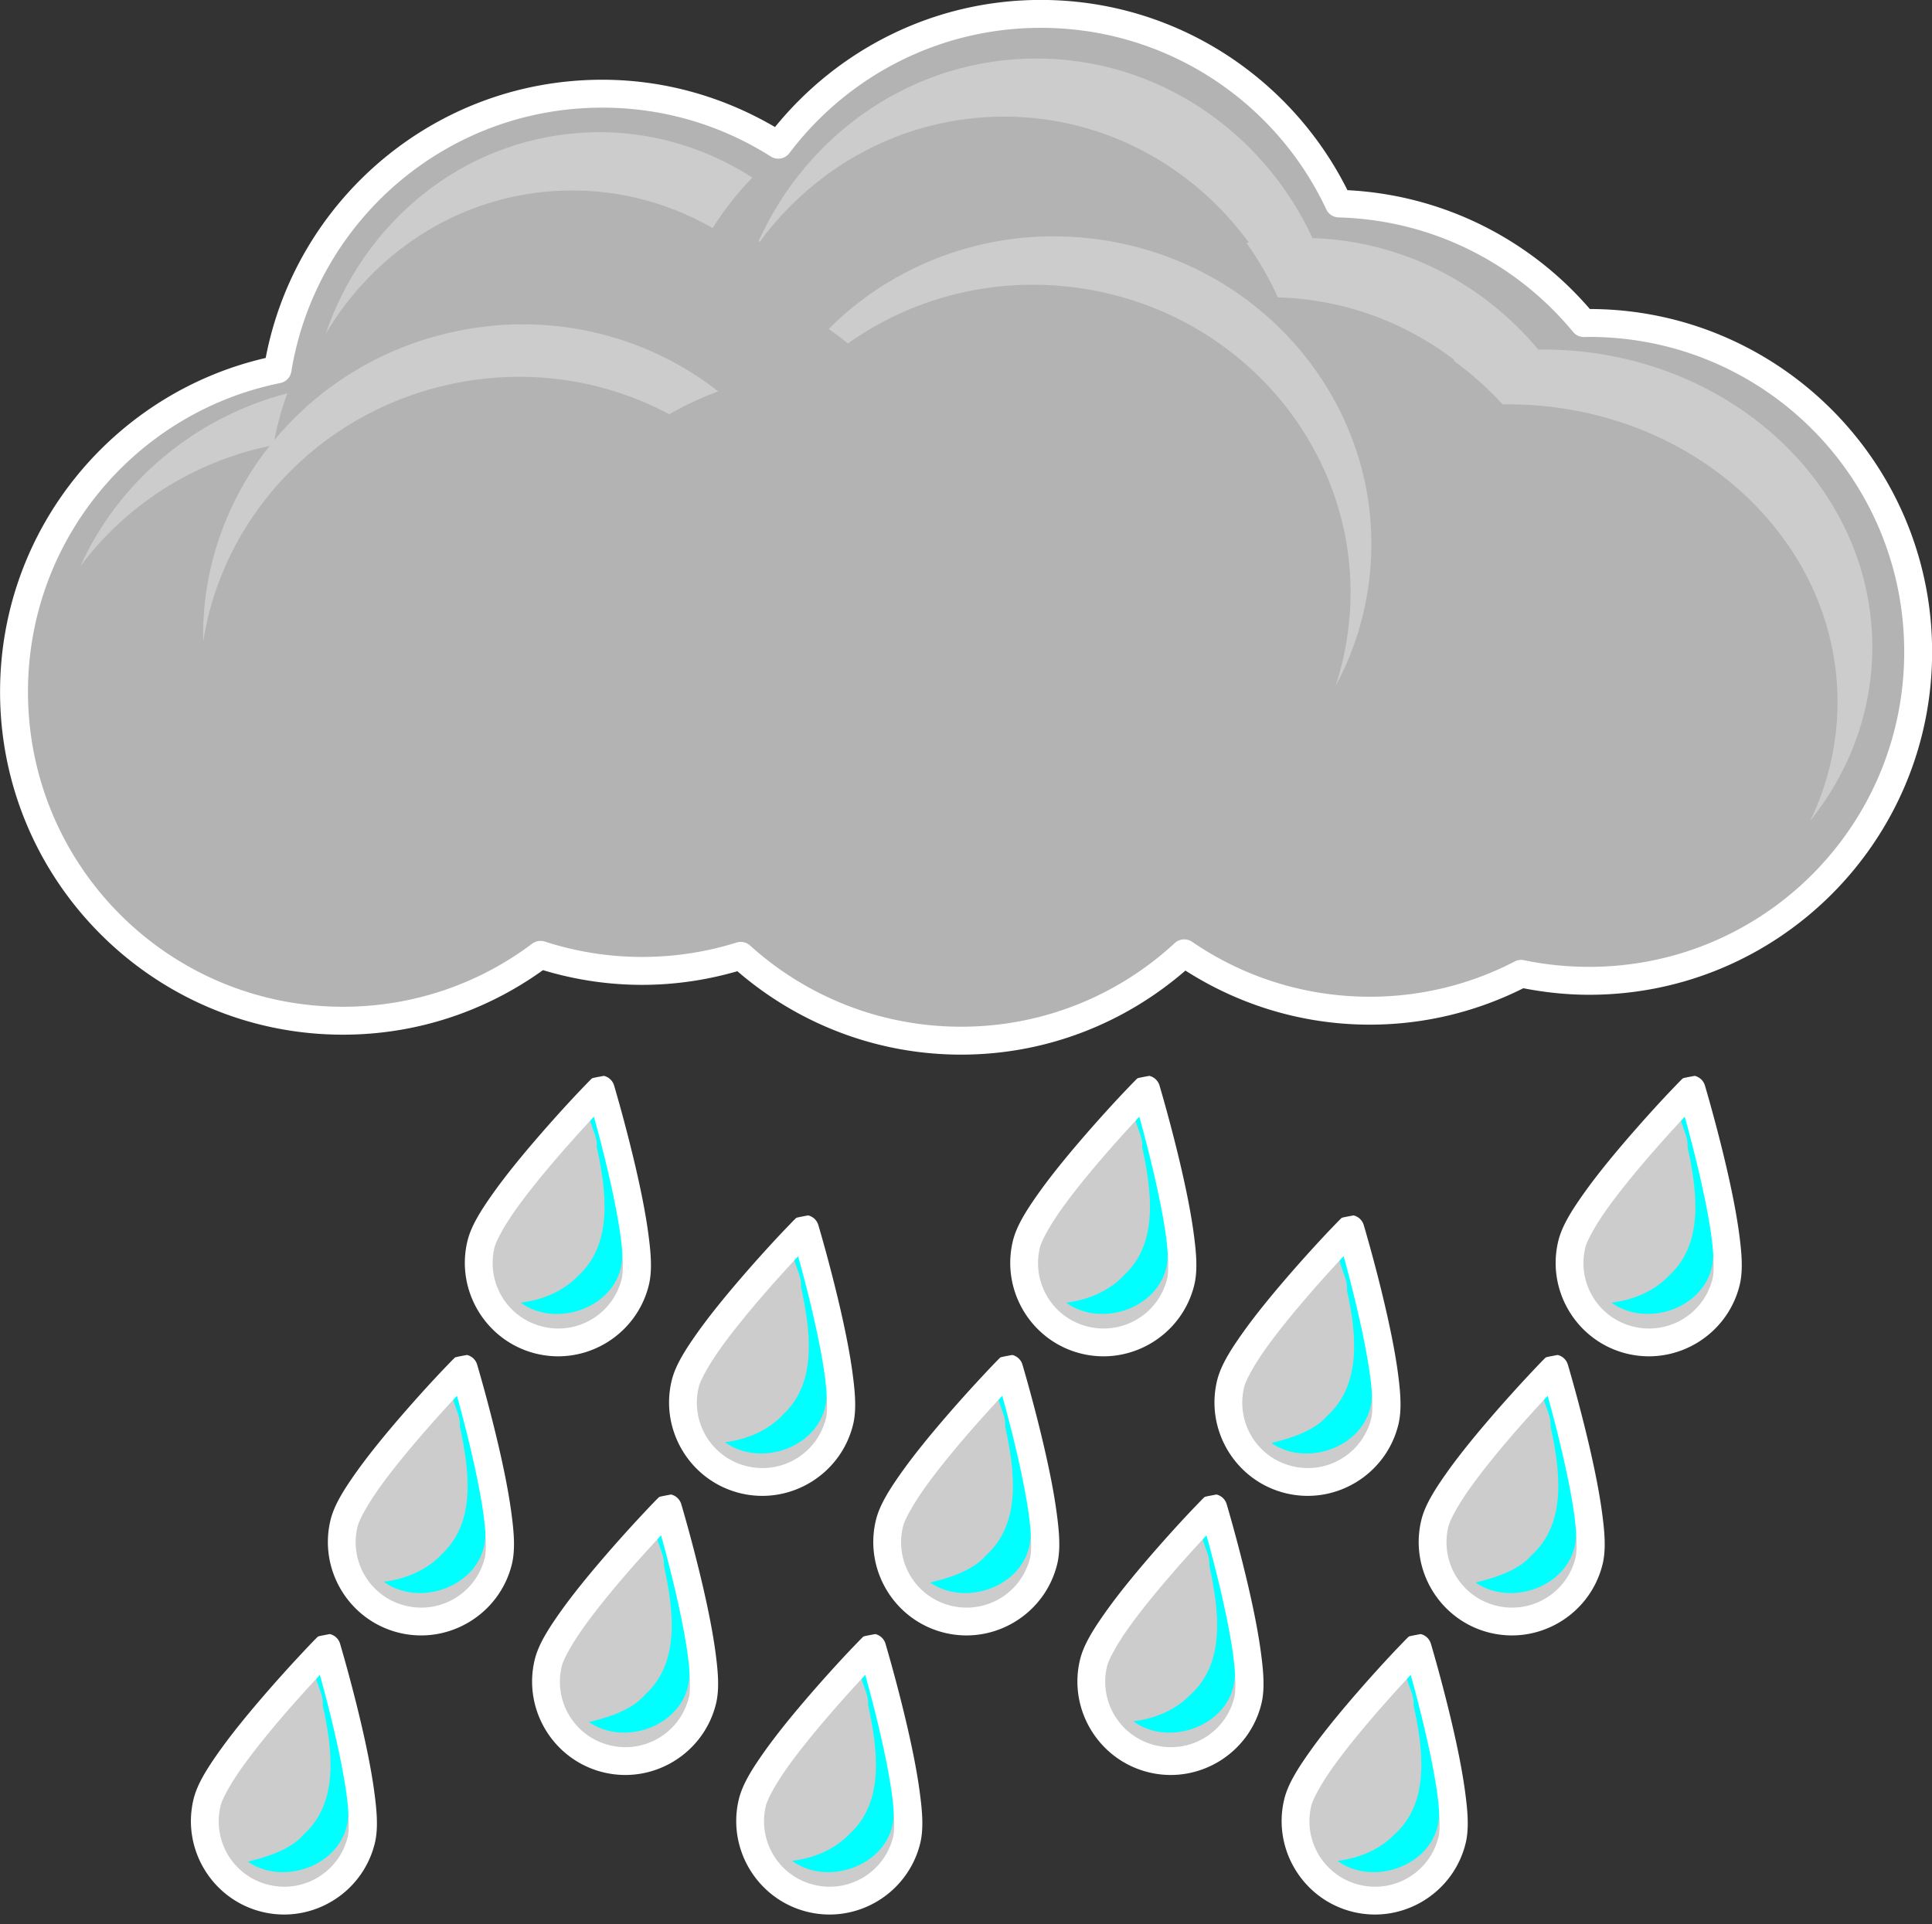
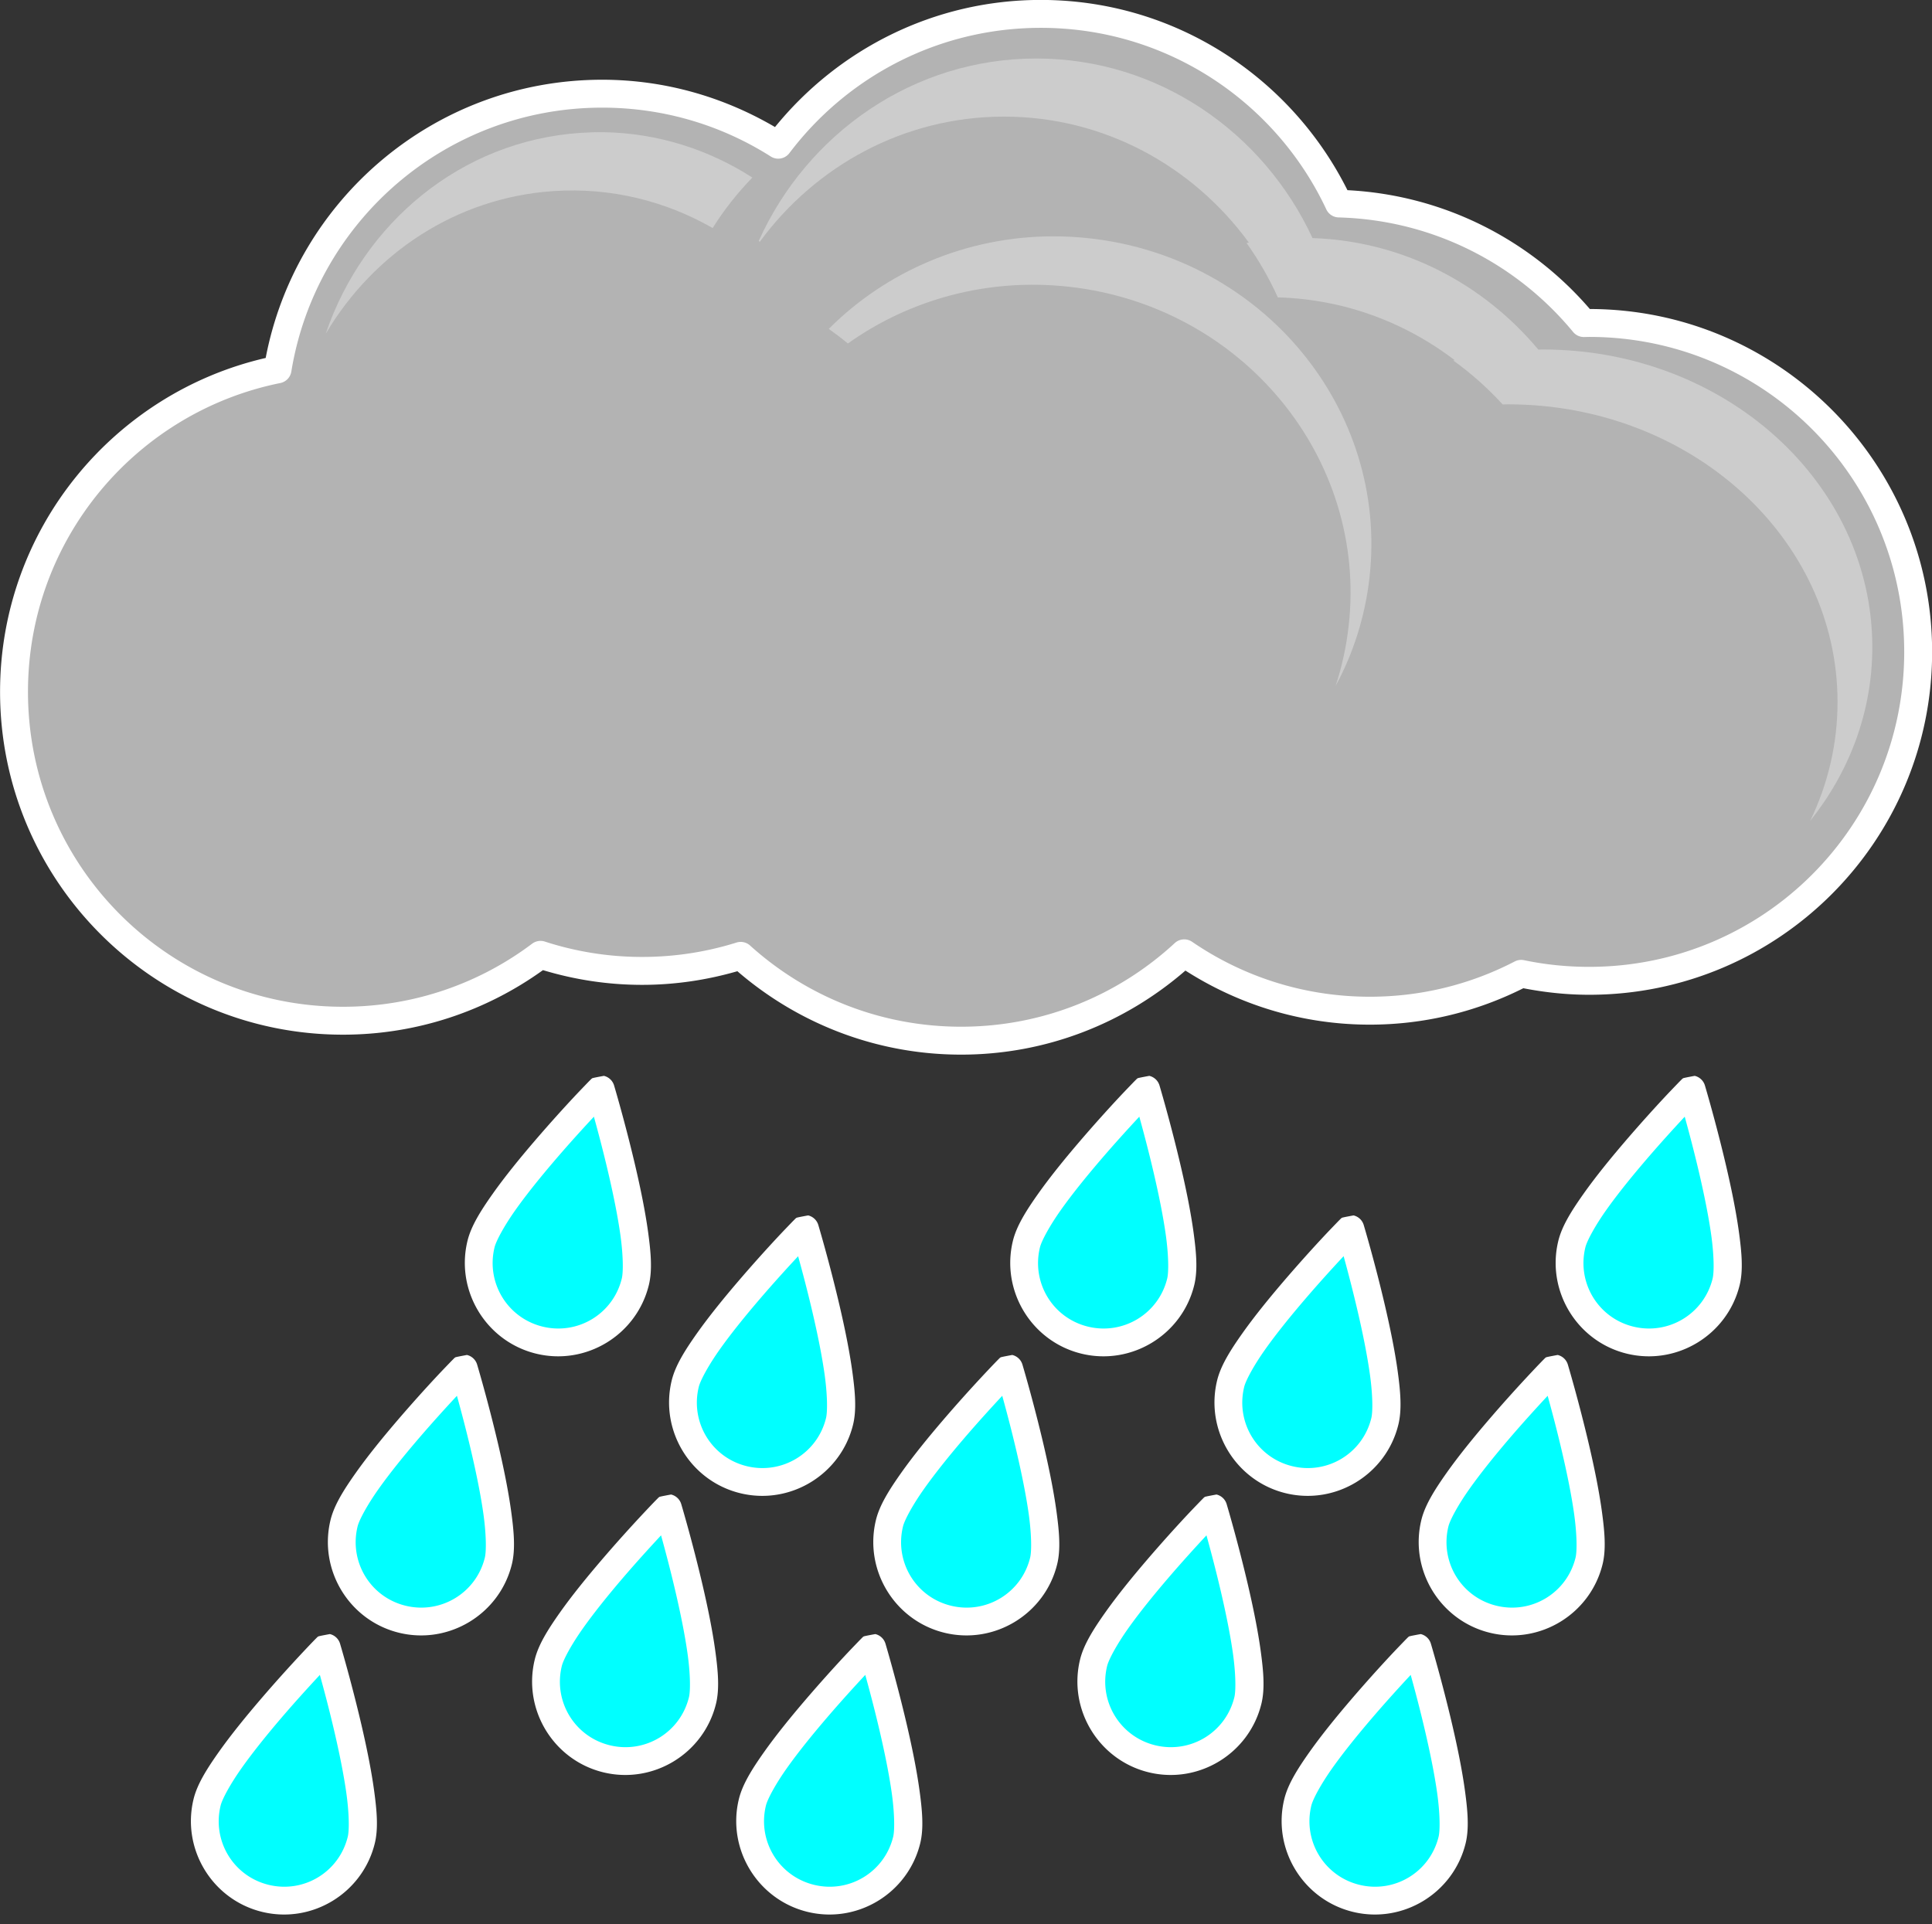
<svg xmlns="http://www.w3.org/2000/svg" fill="#ffffff" height="551.5" preserveAspectRatio="xMidYMid meet" version="1" viewBox="95.1 251.8 553.7 551.5" width="553.7" zoomAndPan="magnify">
  <rect x="95.1" y="251.8" width="553.7" height="551.5" fill="#333333" stroke="none" />
  <g>
    <g id="change1_1">
      <path d="m1944.8 932.25c-0.068-0.017-31.296 32.136-34.281 44.344s4.511 24.546 16.719 27.531 24.515-4.511 27.5-16.719c2.985-12.208-9.938-55.156-9.938-55.156zm156.31 0c-0.068-0.017-31.296 32.136-34.281 44.344s4.48 24.546 16.688 27.531 24.546-4.511 27.531-16.719c2.985-12.208-9.937-55.156-9.937-55.156zm156.31 0c-0.068-0.017-31.296 32.136-34.281 44.344s4.48 24.546 16.688 27.531 24.546-4.511 27.531-16.719c2.985-12.208-9.938-55.156-9.938-55.156zm-254.09 40c-0.068-0.017-31.296 32.136-34.281 44.344-2.985 12.208 4.48 24.546 16.688 27.531s24.546-4.511 27.531-16.719-9.938-55.156-9.938-55.156zm156.31 0c-0.068-0.017-31.296 32.136-34.281 44.344s4.48 24.546 16.687 27.531 24.515-4.511 27.5-16.719c2.985-12.208-9.906-55.156-9.906-55.156zm-254.09 40c-0.068-0.017-31.296 32.136-34.281 44.344s4.48 24.546 16.688 27.531 24.546-4.511 27.531-16.719-9.938-55.156-9.938-55.156zm156.28 0c-0.068-0.017-31.265 32.136-34.25 44.344s4.48 24.546 16.688 27.531 24.515-4.511 27.5-16.719-9.938-55.156-9.938-55.156zm156.31 0c-0.068-0.017-31.265 32.136-34.25 44.344s4.48 24.546 16.688 27.531 24.515-4.511 27.5-16.719-9.938-55.156-9.938-55.156zm-254.09 40c-0.068-0.017-31.265 32.136-34.25 44.344-2.985 12.208 4.48 24.546 16.688 27.531s24.515-4.511 27.5-16.719c2.985-12.208-9.938-55.156-9.938-55.156zm156.31 0c-0.068-0.017-31.296 32.136-34.281 44.344s4.511 24.546 16.719 27.531 24.515-4.511 27.5-16.719c2.985-12.208-9.937-55.156-9.937-55.156zm-254.09 40c-0.068-0.017-31.265 32.136-34.25 44.344s4.48 24.546 16.688 27.531 24.515-4.511 27.5-16.719-9.938-55.156-9.938-55.156zm156.31 0c-0.068-0.017-31.296 32.136-34.281 44.344-2.985 12.208 4.511 24.546 16.719 27.531s24.515-4.511 27.5-16.719-9.938-55.156-9.938-55.156zm156.31 0c-0.068-0.017-31.296 32.136-34.281 44.344s4.511 24.546 16.719 27.531c12.208 2.985 24.515-4.511 27.5-16.719 2.985-12.208-9.938-55.156-9.938-55.156z" fill="#00ffff" transform="translate(-1677.6 -368.2)" />
    </g>
    <g id="change2_1">
-       <path d="m1944.8 932.25c-0.068-0.017-31.296 32.136-34.281 44.344s4.511 24.546 16.719 27.531 24.515-4.511 27.5-16.719c2.985-12.208-9.938-55.156-9.938-55.156zm156.31 0c-0.068-0.017-31.296 32.136-34.281 44.344s4.48 24.546 16.688 27.531 24.546-4.511 27.531-16.719c2.985-12.208-9.937-55.156-9.937-55.156zm156.31 0c-0.068-0.017-31.296 32.136-34.281 44.344s4.48 24.546 16.688 27.531 24.546-4.511 27.531-16.719c2.985-12.208-9.938-55.156-9.938-55.156zm-254.09 40c-0.068-0.017-31.296 32.136-34.281 44.344-2.985 12.208 4.48 24.546 16.688 27.531s24.546-4.511 27.531-16.719-9.938-55.156-9.938-55.156zm156.31 0c-0.068-0.017-31.296 32.136-34.281 44.344s4.48 24.546 16.687 27.531 24.515-4.511 27.5-16.719c2.985-12.208-9.906-55.156-9.906-55.156zm-254.09 40c-0.068-0.017-31.296 32.136-34.281 44.344s4.48 24.546 16.688 27.531 24.546-4.511 27.531-16.719-9.938-55.156-9.938-55.156zm156.28 0c-0.068-0.017-31.265 32.136-34.25 44.344s4.48 24.546 16.688 27.531 24.515-4.511 27.5-16.719-9.938-55.156-9.938-55.156zm156.31 0c-0.068-0.017-31.265 32.136-34.25 44.344s4.48 24.546 16.688 27.531 24.515-4.511 27.5-16.719-9.938-55.156-9.938-55.156zm-254.09 40c-0.068-0.017-31.265 32.136-34.25 44.344-2.985 12.208 4.48 24.546 16.688 27.531s24.515-4.511 27.5-16.719c2.985-12.208-9.938-55.156-9.938-55.156zm156.31 0c-0.068-0.017-31.296 32.136-34.281 44.344s4.511 24.546 16.719 27.531 24.515-4.511 27.5-16.719c2.985-12.208-9.937-55.156-9.937-55.156zm-254.09 40c-0.068-0.017-31.265 32.136-34.25 44.344s4.48 24.546 16.688 27.531 24.515-4.511 27.5-16.719-9.938-55.156-9.938-55.156zm156.31 0c-0.068-0.017-31.296 32.136-34.281 44.344-2.985 12.208 4.511 24.546 16.719 27.531s24.515-4.511 27.5-16.719-9.938-55.156-9.938-55.156zm156.31 0c-0.068-0.017-31.296 32.136-34.281 44.344s4.511 24.546 16.719 27.531c12.208 2.985 24.515-4.511 27.5-16.719 2.985-12.208-9.938-55.156-9.938-55.156z" fill="#cccccc" transform="translate(-1677.6 -368.2)" />
-     </g>
+       </g>
    <g id="change3_1">
      <path d="m2071.1 624c-30.735 0-58.037 14.71-75.25 37.469-14.594-9.268-31.901-14.625-50.469-14.625-46.876 0-85.768 34.216-93.062 79.031-43.073 8.707-75.531 46.765-75.531 92.406 0 52.073 42.24 94.281 94.312 94.281 21.236 0 40.832-7.028 56.594-18.875 9.168 2.973 18.936 4.594 29.094 4.594 9.833 0 19.338-1.52 28.25-4.312 16.72 15.104 38.881 24.312 63.188 24.312 24.68 0 47.163-9.479 63.969-25 15.139 10.36 33.458 16.406 53.188 16.406 15.658 0 30.411-3.809 43.406-10.562 6.274 1.315 12.772 2 19.438 2 52.072 0 94.281-42.209 94.281-94.281s-42.209-94.281-94.281-94.281c-0.511 0-1.022 0.023-1.531 0.031-16.788-20.342-41.934-33.528-70.188-34.281-15.041-32.094-47.62-54.312-85.406-54.312z" fill="#b3b3b3" transform="translate(-1677.6 -368.2)" />
    </g>
    <g id="change4_1">
      <path d="m2071 619.98c-30.771 0-58.169 14.271-76.188 36.438-14.565-8.533-31.45-13.562-49.531-13.562-47.894 0-87.757 34.34-96.437 79.75-43.6 10.064-76.125 49.079-76.125 95.688 0 54.234 44.047 98.281 98.281 98.281 21.379 0 41.177-6.893 57.312-18.5 9.004 2.718 18.524 4.219 28.406 4.219 9.481 0 18.632-1.397 27.312-3.906 17.216 14.849 39.622 23.906 64.125 23.906 24.598 0 47.043-9.142 64.281-24.094 15.27 9.771 33.384 15.5 52.844 15.5 15.814 0 30.753-3.79 44-10.438 6.124 1.192 12.418 1.875 18.875 1.875 54.234 0 98.281-44.047 98.281-98.281 0-54.171-43.946-98.179-98.094-98.281-16.996-19.749-41.732-32.652-69.469-34.062-16.121-32.276-49.386-54.531-87.875-54.531zm0 8c36.216 0 67.413 21.306 81.812 52.031a4 4 0 0 0 3.531 2.312c27.062 0.73 51.114 13.336 67.187 32.812a4 4 0 0 0 3.156 1.469c0.588-9e-3 1.078-0.031 1.469-0.031 49.911 0 90.281 40.37 90.281 90.281s-40.37 90.281-90.281 90.281c-6.401 0-12.648-0.645-18.656-1.906a4 4 0 0 0 -2.656 0.344c-12.438 6.46-26.563 10.125-41.563 10.125-18.918 0-36.434-5.82-50.937-15.75a4 4 0 0 0 -4.969 0.375c-16.101 14.874-37.56 23.969-61.219 23.969-23.295 0-44.485-8.815-60.5-23.281a4 4 0 0 0 -3.875 -0.844c-8.54 2.679-17.63 4.125-27.062 4.125-9.739 0-19.093-1.557-27.875-4.406a4 4 0 0 0 -3.656 0.625c-15.096 11.346-33.835 18.062-54.188 18.062-49.911 0-90.281-40.37-90.281-90.281 0-43.755 31.062-80.174 72.312-88.5a4 4 0 0 0 3.156 -3.25c6.985-42.909 44.165-75.687 89.094-75.687 17.796 0 34.339 5.127 48.313 14a4 4 0 0 0 5.344 -0.969c16.486-21.809 42.597-35.906 72.062-35.906z" fill="inherit" transform="translate(-1677.6 -368.2)" />
    </g>
    <g id="change5_1">
-       <path d="m2069.7 636.77c-35.258 0-65.632 21.442-79.562 52.312 0.107 0.07 0.205 0.149 0.312 0.219 16.009-21.79 41.405-35.875 70-35.875 28.683 0 54.152 14.184 70.156 36.094l-0.656 0.125c3.463 4.859 6.467 10.076 8.969 15.594 5.421 0.151 10.733 0.803 15.875 1.906l0.469 0.094c12.648 2.788 24.298 8.326 34.344 16l-0.406 0.094c5.196 3.728 9.935 7.974 14.156 12.594 0.51-7e-3 1.019-0.031 1.531-0.031 52.164 0 94.438 38.201 94.438 85.312 0 12.126-2.794 23.649-7.844 34.094 11.194-14.02 17.812-31.208 17.812-49.812 0-47.112-42.273-85.312-94.437-85.312-0.426 0-0.857 0.026-1.281 0.031-15.792-18.911-38.852-31.105-64.719-31.969-14.102-30.408-44.229-51.469-79.156-51.469zm-123.94 21.125c-2.21-0.036-4.414 0.038-6.656 0.188-34.258 2.277-62.254 25.821-73.063 57.594 13.681-23.059 37.392-39.05 65.313-40.906 16.436-1.093 32.103 2.861 45.594 10.594 3.277-5.24 7.114-10.086 11.375-14.469-12.492-8.032-27.094-12.748-42.562-13zm128.62 29.844c-24.868 0.066-47.757 10.099-64.156 26.531 1.869 1.342 3.715 2.717 5.469 4.188 17.623-12.541 39.981-18.892 63.5-16.25 49.606 5.573 85.433 49.041 80.031 97.125-0.672 5.979-1.932 11.774-3.75 17.281 5.097-9.403 8.458-19.901 9.719-31.125 5.402-48.084-30.425-91.583-80.031-97.156-3.62-0.407-7.229-0.603-10.781-0.594zm-151.94 25.219c-6.932 5e-3 -13.973 0.799-21.031 2.438-20.465 4.75-37.744 15.896-50.062 30.719 0.863-4.601 2.119-9.052 3.687-13.375-26.664 6.956-48.436 25.436-59.312 49.594 12.852-17.277 31.994-29.865 54.219-34.5-12.477 15.784-19.475 35.483-19 56 5.42-34.771 32.128-64.74 69.469-73.406 22.698-5.268 45.308-1.736 64.094 8.312 4.414-2.546 9.125-4.739 14.031-6.562-15.57-12.217-35.298-19.233-56.094-19.219z" fill="#cccccc" transform="translate(-1677.6 -368.2)" />
+       <path d="m2069.7 636.77c-35.258 0-65.632 21.442-79.562 52.312 0.107 0.07 0.205 0.149 0.312 0.219 16.009-21.79 41.405-35.875 70-35.875 28.683 0 54.152 14.184 70.156 36.094l-0.656 0.125c3.463 4.859 6.467 10.076 8.969 15.594 5.421 0.151 10.733 0.803 15.875 1.906l0.469 0.094c12.648 2.788 24.298 8.326 34.344 16l-0.406 0.094c5.196 3.728 9.935 7.974 14.156 12.594 0.51-7e-3 1.019-0.031 1.531-0.031 52.164 0 94.438 38.201 94.438 85.312 0 12.126-2.794 23.649-7.844 34.094 11.194-14.02 17.812-31.208 17.812-49.812 0-47.112-42.273-85.312-94.437-85.312-0.426 0-0.857 0.026-1.281 0.031-15.792-18.911-38.852-31.105-64.719-31.969-14.102-30.408-44.229-51.469-79.156-51.469zm-123.94 21.125c-2.21-0.036-4.414 0.038-6.656 0.188-34.258 2.277-62.254 25.821-73.063 57.594 13.681-23.059 37.392-39.05 65.313-40.906 16.436-1.093 32.103 2.861 45.594 10.594 3.277-5.24 7.114-10.086 11.375-14.469-12.492-8.032-27.094-12.748-42.562-13zm128.62 29.844c-24.868 0.066-47.757 10.099-64.156 26.531 1.869 1.342 3.715 2.717 5.469 4.188 17.623-12.541 39.981-18.892 63.5-16.25 49.606 5.573 85.433 49.041 80.031 97.125-0.672 5.979-1.932 11.774-3.75 17.281 5.097-9.403 8.458-19.901 9.719-31.125 5.402-48.084-30.425-91.583-80.031-97.156-3.62-0.407-7.229-0.603-10.781-0.594zm-151.94 25.219z" fill="#cccccc" transform="translate(-1677.6 -368.2)" />
    </g>
    <g id="change1_2">
      <path d="m1942.9 936.05c-3.737 3.393 1.304 8.466 0.812 12.656 2.663 12.258 4.974 27.734-5.469 37.125-4.285 4.413-10.254 6.815-16.313 7.562 10.383 7.6 27.974 1.156 29.063-12.312 1.088-12.434-3.402-24.4-5.756-36.498-0.791-2.798-1.483-5.986-2.337-8.533zm156.31 0c-3.737 3.393 1.304 8.466 0.812 12.656 2.571 12.007 4.96 27.176-4.938 36.562-4.327 4.778-10.601 7.348-16.844 8.125 10.424 7.535 27.762 1.233 29.062-12.156 1.087-12.259-3.266-24.09-5.597-36.03-0.834-3.005-1.584-6.405-2.497-9.158zm156.31 0c-3.737 3.393 1.304 8.466 0.812 12.656 2.571 12.007 4.96 27.176-4.938 36.562-4.327 4.778-10.601 7.348-16.844 8.125 10.424 7.535 27.762 1.233 29.063-12.156 1.087-12.259-3.266-24.09-5.597-36.03-0.834-3.005-1.584-6.405-2.497-9.158zm-254.09 40c-3.737 3.393 1.304 8.466 0.813 12.656 2.571 12.007 4.96 27.176-4.938 36.563-4.327 4.778-10.601 7.348-16.844 8.125 10.428 7.539 27.761 1.224 29.062-12.156 1.087-12.259-3.266-24.09-5.597-36.03-0.834-3.005-1.584-6.405-2.497-9.158zm156.31-0.031c-3.946 3.647 1.519 9.207 0.969 13.781 2.694 11.95 4.415 26.989-5.656 36.031-3.89 4.627-11.515 6.692-16 7.781 10.458 7.214 27.568 0.883 28.781-12.531 0.974-12.711-3.575-25.094-6-37.469-0.68-2.511-1.328-5.221-2.094-7.594zm-254.09 40.031c-3.737 3.393 1.304 8.466 0.812 12.656 2.571 12.006 4.96 27.176-4.938 36.562-4.327 4.778-10.601 7.348-16.844 8.125 10.424 7.535 27.762 1.233 29.063-12.156 1.087-12.259-3.266-24.09-5.597-36.03-0.834-3.005-1.584-6.405-2.497-9.158zm156.28 0c-3.737 3.393 1.304 8.466 0.813 12.656 2.663 12.258 4.974 27.734-5.469 37.125-3.89 4.627-11.515 6.692-16 7.781 10.226 7.053 26.845 1.157 28.656-11.688 1.404-12.118-3.031-23.974-5.25-35.75-0.918-3.324-1.749-7.057-2.75-10.125zm156.31 0c-3.737 3.393 1.304 8.466 0.812 12.656 2.663 12.258 4.974 27.734-5.469 37.125-3.89 4.627-11.515 6.692-16 7.781 10.226 7.053 26.847 1.158 28.656-11.688 1.404-12.118-3.031-23.974-5.25-35.75-0.918-3.324-1.749-7.057-2.75-10.125zm-254.09 40c-3.737 3.393 1.304 8.466 0.812 12.656 2.663 12.258 4.974 27.734-5.469 37.125-3.89 4.627-11.515 6.692-16 7.781 10.226 7.056 26.845 1.155 28.656-11.688 1.404-12.118-3.031-23.974-5.25-35.75-0.918-3.324-1.749-7.057-2.75-10.125zm156.31 0c-3.737 3.393 1.304 8.466 0.812 12.656 2.663 12.258 4.974 27.734-5.469 37.125-4.285 4.413-10.254 6.815-16.312 7.562 10.383 7.6 27.974 1.156 29.062-12.312 1.088-12.434-3.401-24.4-5.756-36.498-0.791-2.798-1.483-5.986-2.337-8.533zm-254.09 40c-3.737 3.393 1.304 8.466 0.812 12.656 2.663 12.258 4.974 27.734-5.469 37.125-3.89 4.627-11.515 6.692-16 7.781 10.226 7.053 26.847 1.158 28.656-11.688 1.404-12.118-3.031-23.974-5.25-35.75-0.918-3.324-1.749-7.057-2.75-10.125zm156.31 0c-3.737 3.393 1.304 8.466 0.813 12.656 2.663 12.258 4.974 27.734-5.469 37.125-4.285 4.413-10.254 6.815-16.312 7.562 10.383 7.6 27.974 1.156 29.062-12.312 1.088-12.434-3.402-24.4-5.756-36.498-0.791-2.798-1.483-5.986-2.338-8.533zm156.31 0c-3.737 3.393 1.304 8.466 0.812 12.656 2.663 12.258 4.974 27.734-5.469 37.125-4.285 4.413-10.254 6.815-16.312 7.562 10.383 7.6 27.974 1.156 29.062-12.312 1.088-12.434-3.402-24.4-5.756-36.498-0.791-2.798-1.483-5.986-2.337-8.533z" fill="#00ffff" transform="translate(-1677.6 -368.2)" />
    </g>
    <g id="change4_2">
      <path d="m1945.777,928.379c-0-6e-005-3.195.575-3.344.688s-.209.151-.25.188c-.083.072-.097.098-.125.125-.057.054-.083.084-.125.125l-.312.312c-.248.252-.591.604-1.031,1.062-.881.917-2.15,2.227-3.656,3.844-3.013,3.234-7.044,7.693-11.188,12.531s-8.38,10.044-11.844,14.938-6.187,9.247-7.219,13.469c-3.5,14.313 5.345,28.844 19.656,32.344s28.815-5.351 32.313-19.656c1.033-4.224.6-9.309-.219-15.25s-2.179-12.545-3.625-18.75c-2.892-12.409-6.125-23.25-6.125-23.25a4,4 0 0,0 -2.906-2.719zm156.312,0c-0-6e-005-3.194.575-3.344.688s-.209.151-.25.188c-.083.072-.097.098-.125.125-.057.054-.083.084-.125.125l-.312.312c-.248.252-.591.604-1.031,1.062-.882.917-2.15,2.227-3.656,3.844-3.013,3.234-7.044,7.693-11.188,12.531s-8.38,10.044-11.844,14.938-6.186,9.247-7.219,13.469c-3.498,14.306 5.312,28.844 19.625,32.344s28.845-5.345 32.344-19.656c1.033-4.224.6-9.309-.219-15.25s-2.179-12.545-3.625-18.75c-2.892-12.409-6.125-23.25-6.125-23.25a4,4 0 0,0 -2.906-2.719zm156.313,0c-0-6e-005-3.195.575-3.344.688s-.209.151-.25.188c-.083.072-.097.098-.125.125-.057.054-.083.084-.125.125l-.312.312c-.248.252-.591.604-1.031,1.062-.881.917-2.15,2.227-3.656,3.844-3.013,3.234-7.044,7.693-11.188,12.531s-8.38,10.044-11.844,14.938-6.187,9.247-7.219,13.469c-3.498,14.306 5.312,28.844 19.625,32.344s28.844-5.345 32.344-19.656c1.033-4.224.6-9.309-.219-15.25s-2.179-12.545-3.625-18.75c-2.892-12.409-6.125-23.25-6.125-23.25a4,4 0 0,0 -2.906-2.719zm-315.5,11.688c1.164,4.203 2.674,9.867 4.125,16.094 1.412,6.058 2.736,12.486 3.5,18.031s.835,10.402.375,12.281c-2.472,10.111-12.583,16.252-22.688,13.781s-16.252-12.616-13.781-22.719c.46-1.882 2.767-6.151 6-10.719s7.361-9.652 11.406-14.375 8.014-9.078 10.969-12.25c.044-.048.05-.078.094-.125zm156.312,0c1.164,4.203 2.674,9.867 4.125,16.094 1.412,6.058 2.736,12.486 3.5,18.031s.835,10.402.375,12.281c-2.47,10.104-12.616,16.252-22.719,13.781s-16.222-12.61-13.75-22.719c.46-1.882 2.767-6.151 6-10.719s7.361-9.652 11.406-14.375 8.014-9.078 10.969-12.25c.044-.048.05-.078.094-.125zm156.313,0c1.164,4.203 2.674,9.867 4.125,16.094 1.412,6.058 2.735,12.486 3.5,18.031s.835,10.402.375,12.281c-2.471,10.104-12.616,16.252-22.719,13.781s-16.222-12.61-13.75-22.719c.46-1.882 2.767-6.151 6-10.719s7.361-9.652 11.406-14.375 8.014-9.078 10.969-12.25c.044-.048.05-.078.094-.125zm-251.219,28.312c-0-6e-005-3.195.575-3.344.688s-.209.151-.25.188c-.083.072-.097.098-.125.125-.057.054-.083.084-.125.125l-.312.312c-.248.252-.591.604-1.031,1.062-.881.917-2.15,2.227-3.656,3.844-3.013,3.234-7.044,7.693-11.187,12.531s-8.38,10.044-11.844,14.937-6.186,9.247-7.219,13.469c-3.498,14.306 5.312,28.844 19.625,32.344s28.845-5.345 32.344-19.656c1.033-4.224.6-9.309-.219-15.25s-2.179-12.545-3.625-18.75c-2.892-12.409-6.125-23.25-6.125-23.25a4,4 0 0,0 -2.906-2.719zm156.312,0c-0-6e-005-3.195.575-3.344.688s-.209.151-.25.188c-.083.072-.097.098-.125.125-.057.054-.083.084-.125.125l-.313.312c-.248.252-.59.604-1.031,1.062-.881.917-2.15,2.227-3.656,3.844-3.013,3.234-7.044,7.693-11.188,12.531s-8.38,10.044-11.844,14.937-6.186,9.247-7.219,13.469c-3.498,14.306 5.312,28.844 19.625,32.344s28.815-5.351 32.312-19.656c1.033-4.223.628-9.31-.187-15.25s-2.183-12.545-3.625-18.75c-2.884-12.409-6.125-23.25-6.125-23.25a4,4 0 0,0 -2.906-2.719zm-159.188,11.688c1.164,4.203 2.674,9.867 4.125,16.094 1.412,6.058 2.736,12.486 3.5,18.031s.835,10.402.375,12.281c-2.471,10.104-12.616,16.252-22.719,13.781s-16.222-12.61-13.75-22.719c.46-1.882 2.767-6.151 6-10.719s7.361-9.652 11.406-14.375 8.014-9.078 10.969-12.25c.044-.048.05-.078.094-.125zm156.344,0c1.159,4.198 2.654,9.9 4.094,16.094 1.408,6.058 2.707,12.485 3.469,18.031s.835,10.4.375,12.281c-2.472,10.111-12.583,16.252-22.687,13.781s-16.222-12.61-13.75-22.719c.46-1.882 2.767-6.151 6-10.719s7.361-9.652 11.406-14.375 8.014-9.078 10.969-12.25l.125-.125zm-251.25,28.312c-0,0-3.195.575-3.344.688s-.209.151-.25.188c-.083.072-.097.098-.125.125-.057.054-.083.084-.125.125l-.312.312c-.248.252-.591.604-1.031,1.062-.881.917-2.15,2.227-3.656,3.844-3.013,3.234-7.044,7.692-11.188,12.531s-8.38,10.044-11.844,14.938-6.187,9.247-7.219,13.469c-3.498,14.306 5.312,28.844 19.625,32.344s28.844-5.345 32.344-19.656c1.033-4.224.6-9.309-.219-15.25s-2.179-12.545-3.625-18.75c-2.892-12.409-6.125-23.25-6.125-23.25a4,4 0 0,0 -2.906-2.719zm156.281,0c-0,0-3.194.575-3.344.688s-.209.151-.25.188c-.083.072-.097.098-.125.125-.057.054-.083.084-.125.125l-.312.312c-.248.253-.591.604-1.031,1.062-.881.917-2.12,2.227-3.625,3.844-3.01,3.234-7.048,7.692-11.188,12.531s-8.383,10.044-11.844,14.938-6.187,9.249-7.219,13.469c-3.498,14.306 5.312,28.844 19.625,32.344s28.815-5.351 32.312-19.656c1.033-4.224.6-9.309-.219-15.25s-2.179-12.545-3.625-18.75c-2.892-12.409-6.125-23.25-6.125-23.25a4,4 0 0,0 -2.906-2.719zm156.312,0c-0,0-3.194.575-3.344.688s-.209.151-.25.188c-.083.072-.097.098-.125.125-.057.054-.084.084-.125.125l-.313.312c-.247.253-.591.604-1.031,1.062-.881.917-2.12,2.227-3.625,3.844-3.01,3.234-7.048,7.692-11.188,12.531s-8.383,10.044-11.844,14.938-6.187,9.249-7.219,13.469c-3.498,14.306 5.312,28.844 19.625,32.344s28.815-5.351 32.312-19.656c1.033-4.224.6-9.309-.219-15.25s-2.179-12.545-3.625-18.75c-2.892-12.409-6.125-23.25-6.125-23.25a4,4 0 0,0 -2.906-2.719zm-315.469,11.688c1.164,4.203 2.674,9.867 4.125,16.094 1.412,6.058 2.736,12.486 3.5,18.031s.835,10.402.375,12.281c-2.471,10.104-12.616,16.252-22.719,13.781s-16.222-12.61-13.75-22.719c.46-1.882 2.767-6.151 6-10.719s7.361-9.652 11.406-14.375 8.014-9.078 10.969-12.25c.044-.048.05-.078.094-.125zm156.281,0c1.164,4.203 2.674,9.867 4.125,16.094 1.412,6.058 2.736,12.486 3.5,18.031s.835,10.402.375,12.281c-2.472,10.111-12.583,16.252-22.688,13.781s-16.222-12.61-13.75-22.719c.461-1.884 2.769-6.151 6-10.719s7.334-9.652 11.375-14.375 8.017-9.078 10.969-12.25c.044-.047.05-.078.094-.125zm156.312,0c1.164,4.203 2.674,9.867 4.125,16.094 1.412,6.058 2.736,12.486 3.5,18.031s.835,10.402.375,12.281c-2.472,10.111-12.583,16.252-22.688,13.781s-16.222-12.61-13.75-22.719c.461-1.884 2.769-6.151 6-10.719s7.334-9.652 11.375-14.375 8.017-9.078 10.969-12.25c.044-.047.05-.078.094-.125zm-251.219,28.312c-0,0-3.195.575-3.344.688s-.209.151-.25.188c-.083.072-.097.098-.125.125-.057.054-.083.084-.125.125l-.312.312c-.247.253-.591.604-1.031,1.062-.881.917-2.12,2.227-3.625,3.844-3.01,3.234-7.048,7.692-11.187,12.531s-8.383,10.044-11.844,14.938-6.187,9.249-7.219,13.469c-3.498,14.306 5.312,28.844 19.625,32.344s28.814-5.351 32.313-19.656c1.033-4.224.6-9.309-.219-15.25s-2.179-12.545-3.625-18.75c-2.892-12.409-6.125-23.25-6.125-23.25a4,4 0 0,0 -2.906-2.719zm156.312,0c-0,0-3.194.575-3.344.688s-.209.151-.25.188c-.083.072-.097.098-.125.125-.057.054-.083.084-.125.125l-.312.312c-.248.253-.591.604-1.031,1.062-.882.917-2.15,2.227-3.656,3.844-3.013,3.234-7.044,7.692-11.188,12.531s-8.38,10.044-11.844,14.938-6.186,9.247-7.219,13.469c-3.5,14.313 5.345,28.844 19.656,32.344s28.815-5.351 32.312-19.656c1.033-4.224.6-9.309-.219-15.25s-2.179-12.545-3.625-18.75c-2.892-12.409-6.125-23.25-6.125-23.25a4,4 0 0,0 -2.906-2.719zm-159.187,11.688c1.164,4.203 2.674,9.867 4.125,16.094 1.412,6.058 2.736,12.486 3.5,18.031s.835,10.402.375,12.281c-2.472,10.111-12.583,16.252-22.688,13.781s-16.222-12.61-13.75-22.719c.461-1.884 2.769-6.151 6-10.719s7.334-9.652 11.375-14.375 8.017-9.078 10.969-12.25c.044-.047.05-.078.094-.125zm156.312,0c1.164,4.203 2.674,9.867 4.125,16.094 1.412,6.058 2.736,12.486 3.5,18.031s.835,10.402.375,12.281c-2.472,10.111-12.583,16.252-22.687,13.781s-16.252-12.616-13.781-22.719c.46-1.882 2.767-6.151 6-10.719s7.361-9.652 11.406-14.375 8.014-9.078 10.969-12.25c.044-.048.05-.078.094-.125zm-251.219,28.312c-0,0-3.195.575-3.344.688s-.209.151-.25.188c-.083.072-.097.098-.125.125-.057.054-.084.084-.125.125l-.313.312c-.247.252-.591.604-1.031,1.062-.881.917-2.12,2.227-3.625,3.844-3.01,3.234-7.048,7.692-11.188,12.531s-8.383,10.044-11.844,14.938-6.187,9.249-7.219,13.469c-3.498,14.306 5.312,28.844 19.625,32.344s28.815-5.351 32.312-19.656c1.033-4.224.6-9.309-.219-15.25s-2.179-12.545-3.625-18.75c-2.892-12.409-6.125-23.25-6.125-23.25a4,4 0 0,0 -2.906-2.719zm156.312,0c-0,0-3.195.575-3.344.688s-.209.151-.25.188c-.083.072-.097.098-.125.125-.057.054-.083.084-.125.125l-.312.312c-.248.252-.591.604-1.031,1.062-.881.917-2.15,2.227-3.656,3.844-3.013,3.234-7.044,7.692-11.187,12.531s-8.38,10.044-11.844,14.938-6.186,9.247-7.219,13.469c-3.499,14.313 5.345,28.844 19.656,32.344s28.815-5.351 32.312-19.656c1.033-4.224.6-9.309-.219-15.25s-2.179-12.545-3.625-18.75c-2.892-12.409-6.125-23.25-6.125-23.25a4,4 0 0,0 -2.906-2.719zm156.312,0c-0,0-3.195.575-3.344.688s-.209.151-.25.188c-.083.072-.097.098-.125.125-.057.054-.083.084-.125.125l-.313.312c-.248.252-.59.604-1.031,1.062-.881.917-2.15,2.227-3.656,3.844-3.013,3.234-7.044,7.692-11.188,12.531s-8.38,10.044-11.844,14.938-6.186,9.247-7.219,13.469c-3.5,14.313 5.345,28.844 19.656,32.344s28.815-5.351 32.312-19.656c1.033-4.224.6-9.309-.219-15.25s-2.179-12.545-3.625-18.75c-2.892-12.409-6.125-23.25-6.125-23.25a4,4 0 0,0 -2.906-2.719zm-315.5,11.688c1.164,4.203 2.674,9.867 4.125,16.094 1.412,6.058 2.736,12.486 3.5,18.031s.835,10.402.375,12.281c-2.472,10.111-12.583,16.252-22.688,13.781s-16.222-12.61-13.75-22.719c.461-1.884 2.769-6.151 6-10.719s7.334-9.652 11.375-14.375 8.017-9.078 10.969-12.25c.044-.047.05-.078.094-.125zm156.312,0c1.164,4.203 2.674,9.867 4.125,16.094 1.412,6.058 2.736,12.486 3.5,18.031s.835,10.402.375,12.281c-2.472,10.111-12.583,16.252-22.688,13.781s-16.252-12.616-13.781-22.719c.46-1.882 2.767-6.151 6-10.719s7.361-9.652 11.406-14.375 8.014-9.078 10.969-12.25c.044-.048.05-.078.094-.125zm156.312,0c1.164,4.203 2.674,9.867 4.125,16.094 1.412,6.058 2.736,12.486 3.5,18.031s.835,10.402.375,12.281c-2.472,10.111-12.583,16.252-22.688,13.781s-16.252-12.616-13.781-22.719c.46-1.882 2.767-6.151 6-10.719s7.361-9.652 11.406-14.375 8.014-9.078 10.969-12.25c.044-.048.05-.078.094-.125z" fill="inherit" transform="translate(-1677.6 -368.2)" />
    </g>
  </g>
</svg>